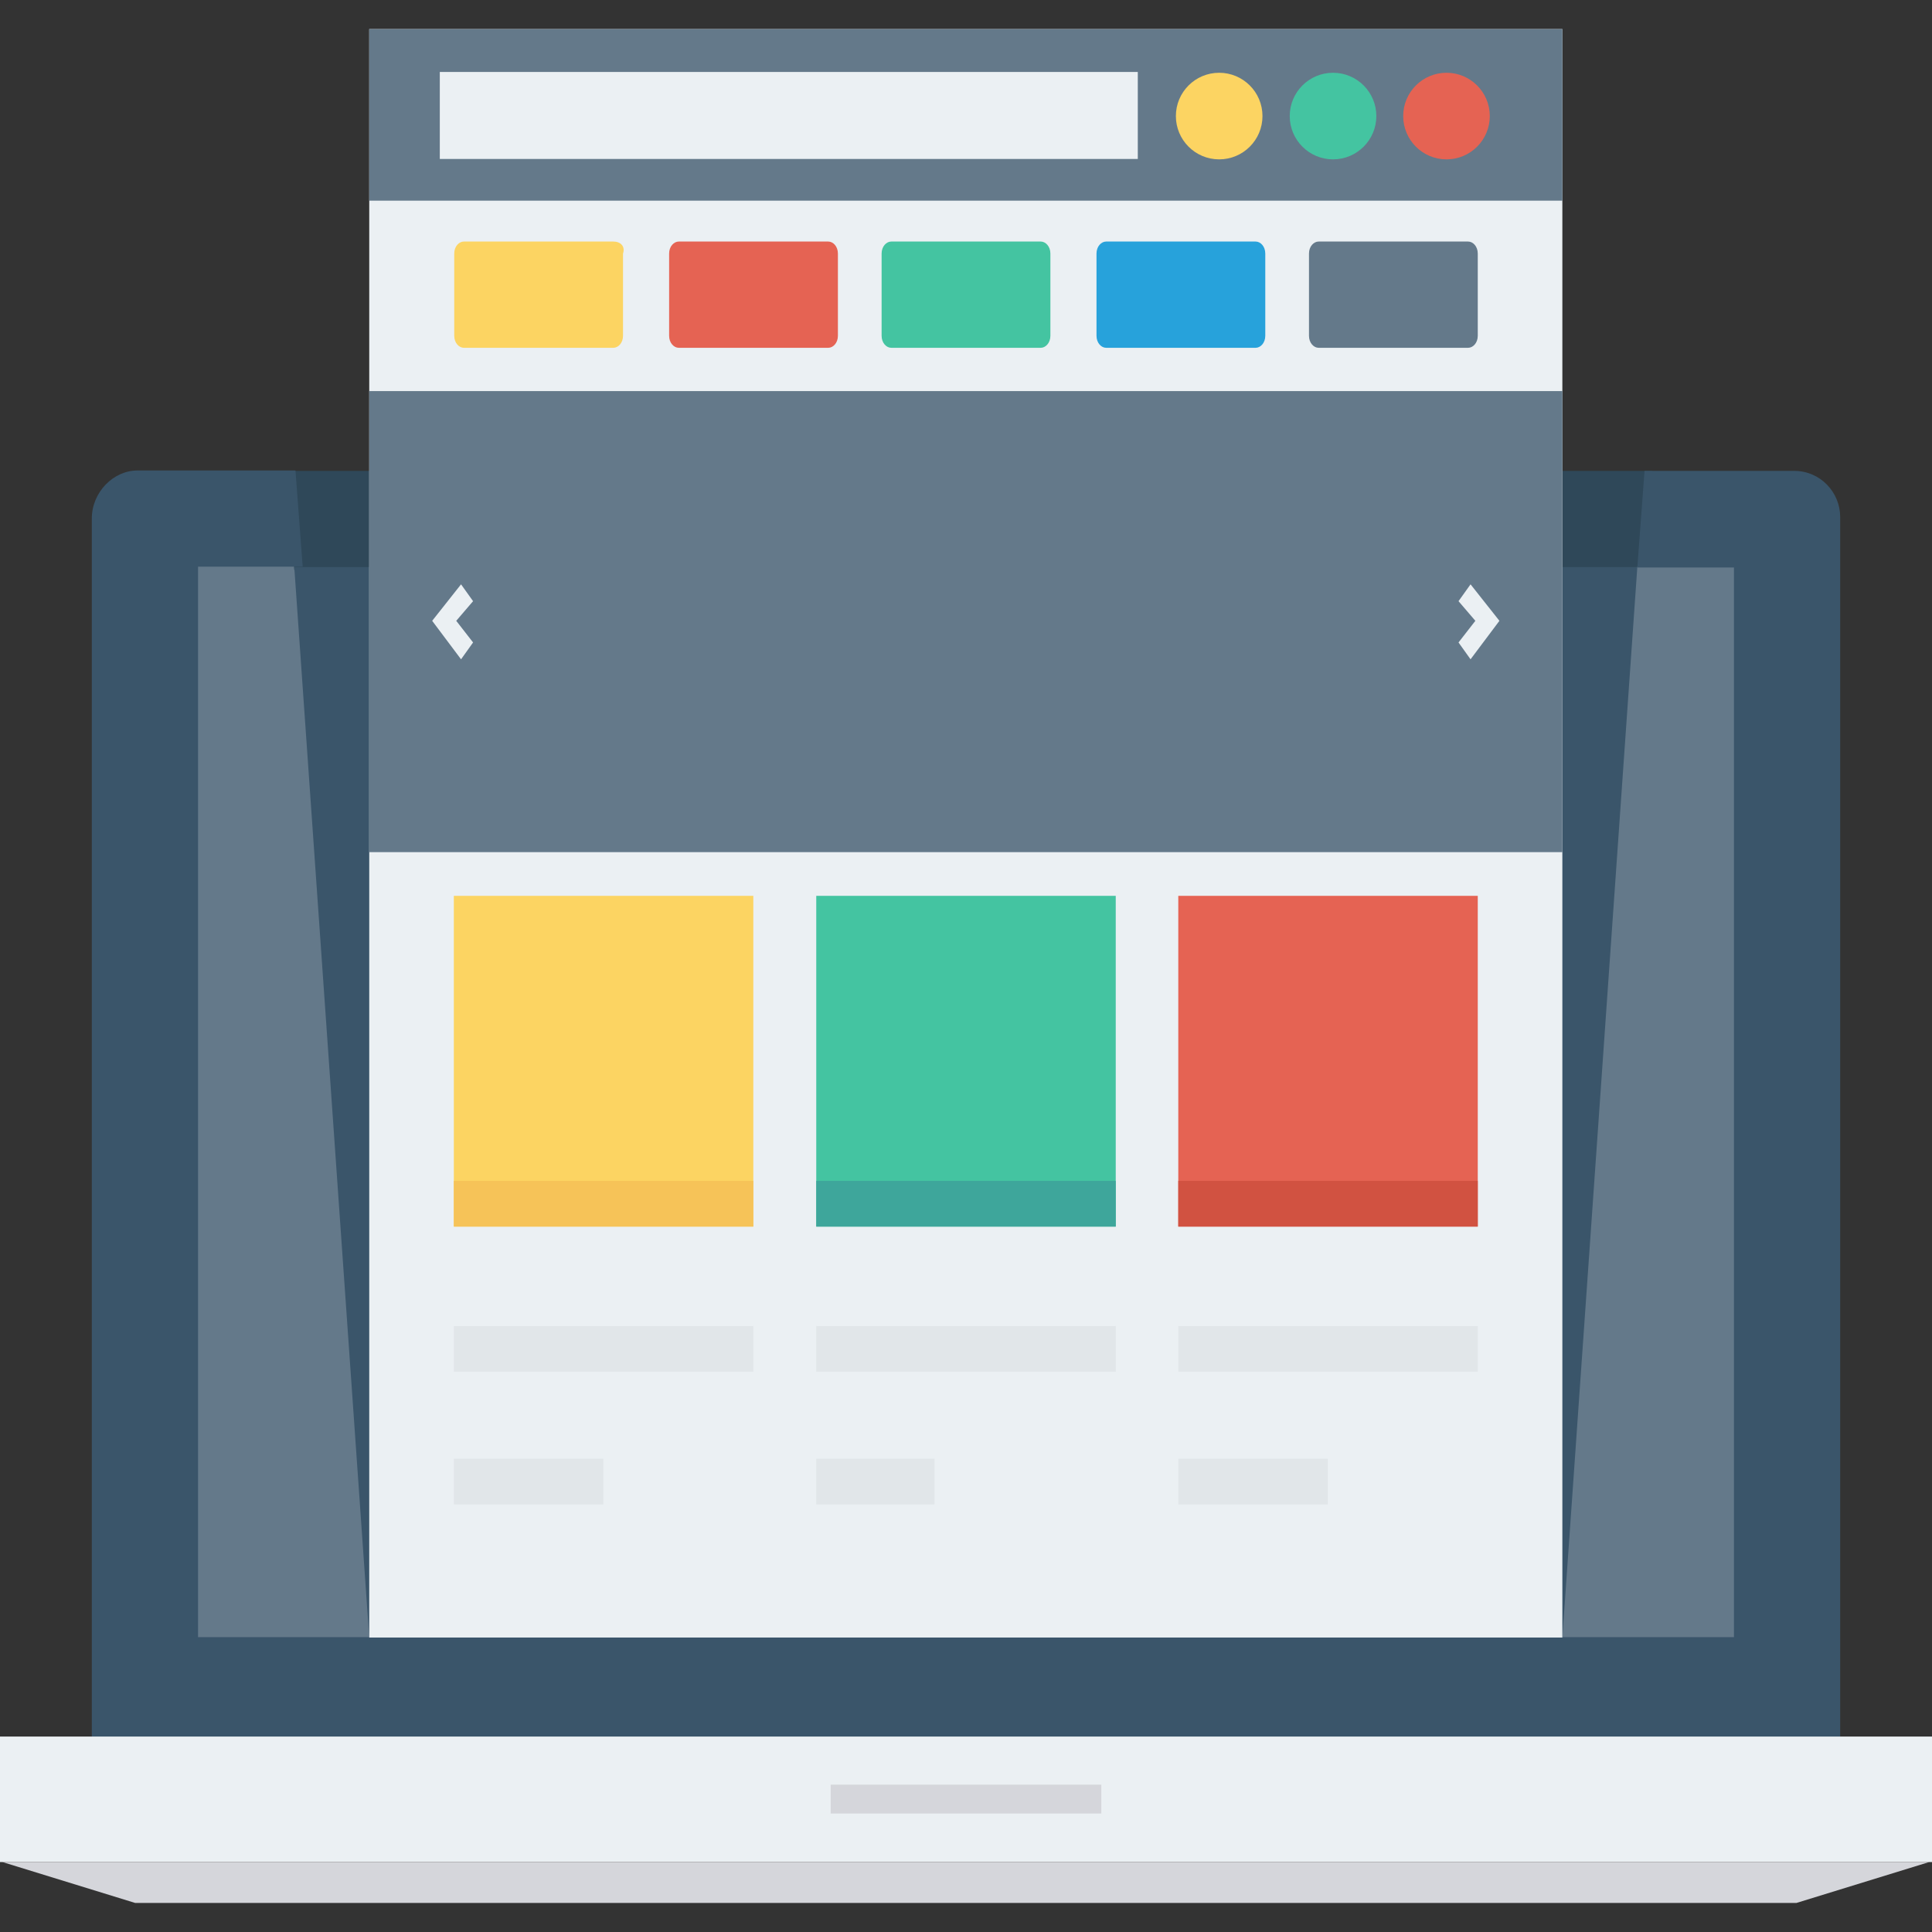
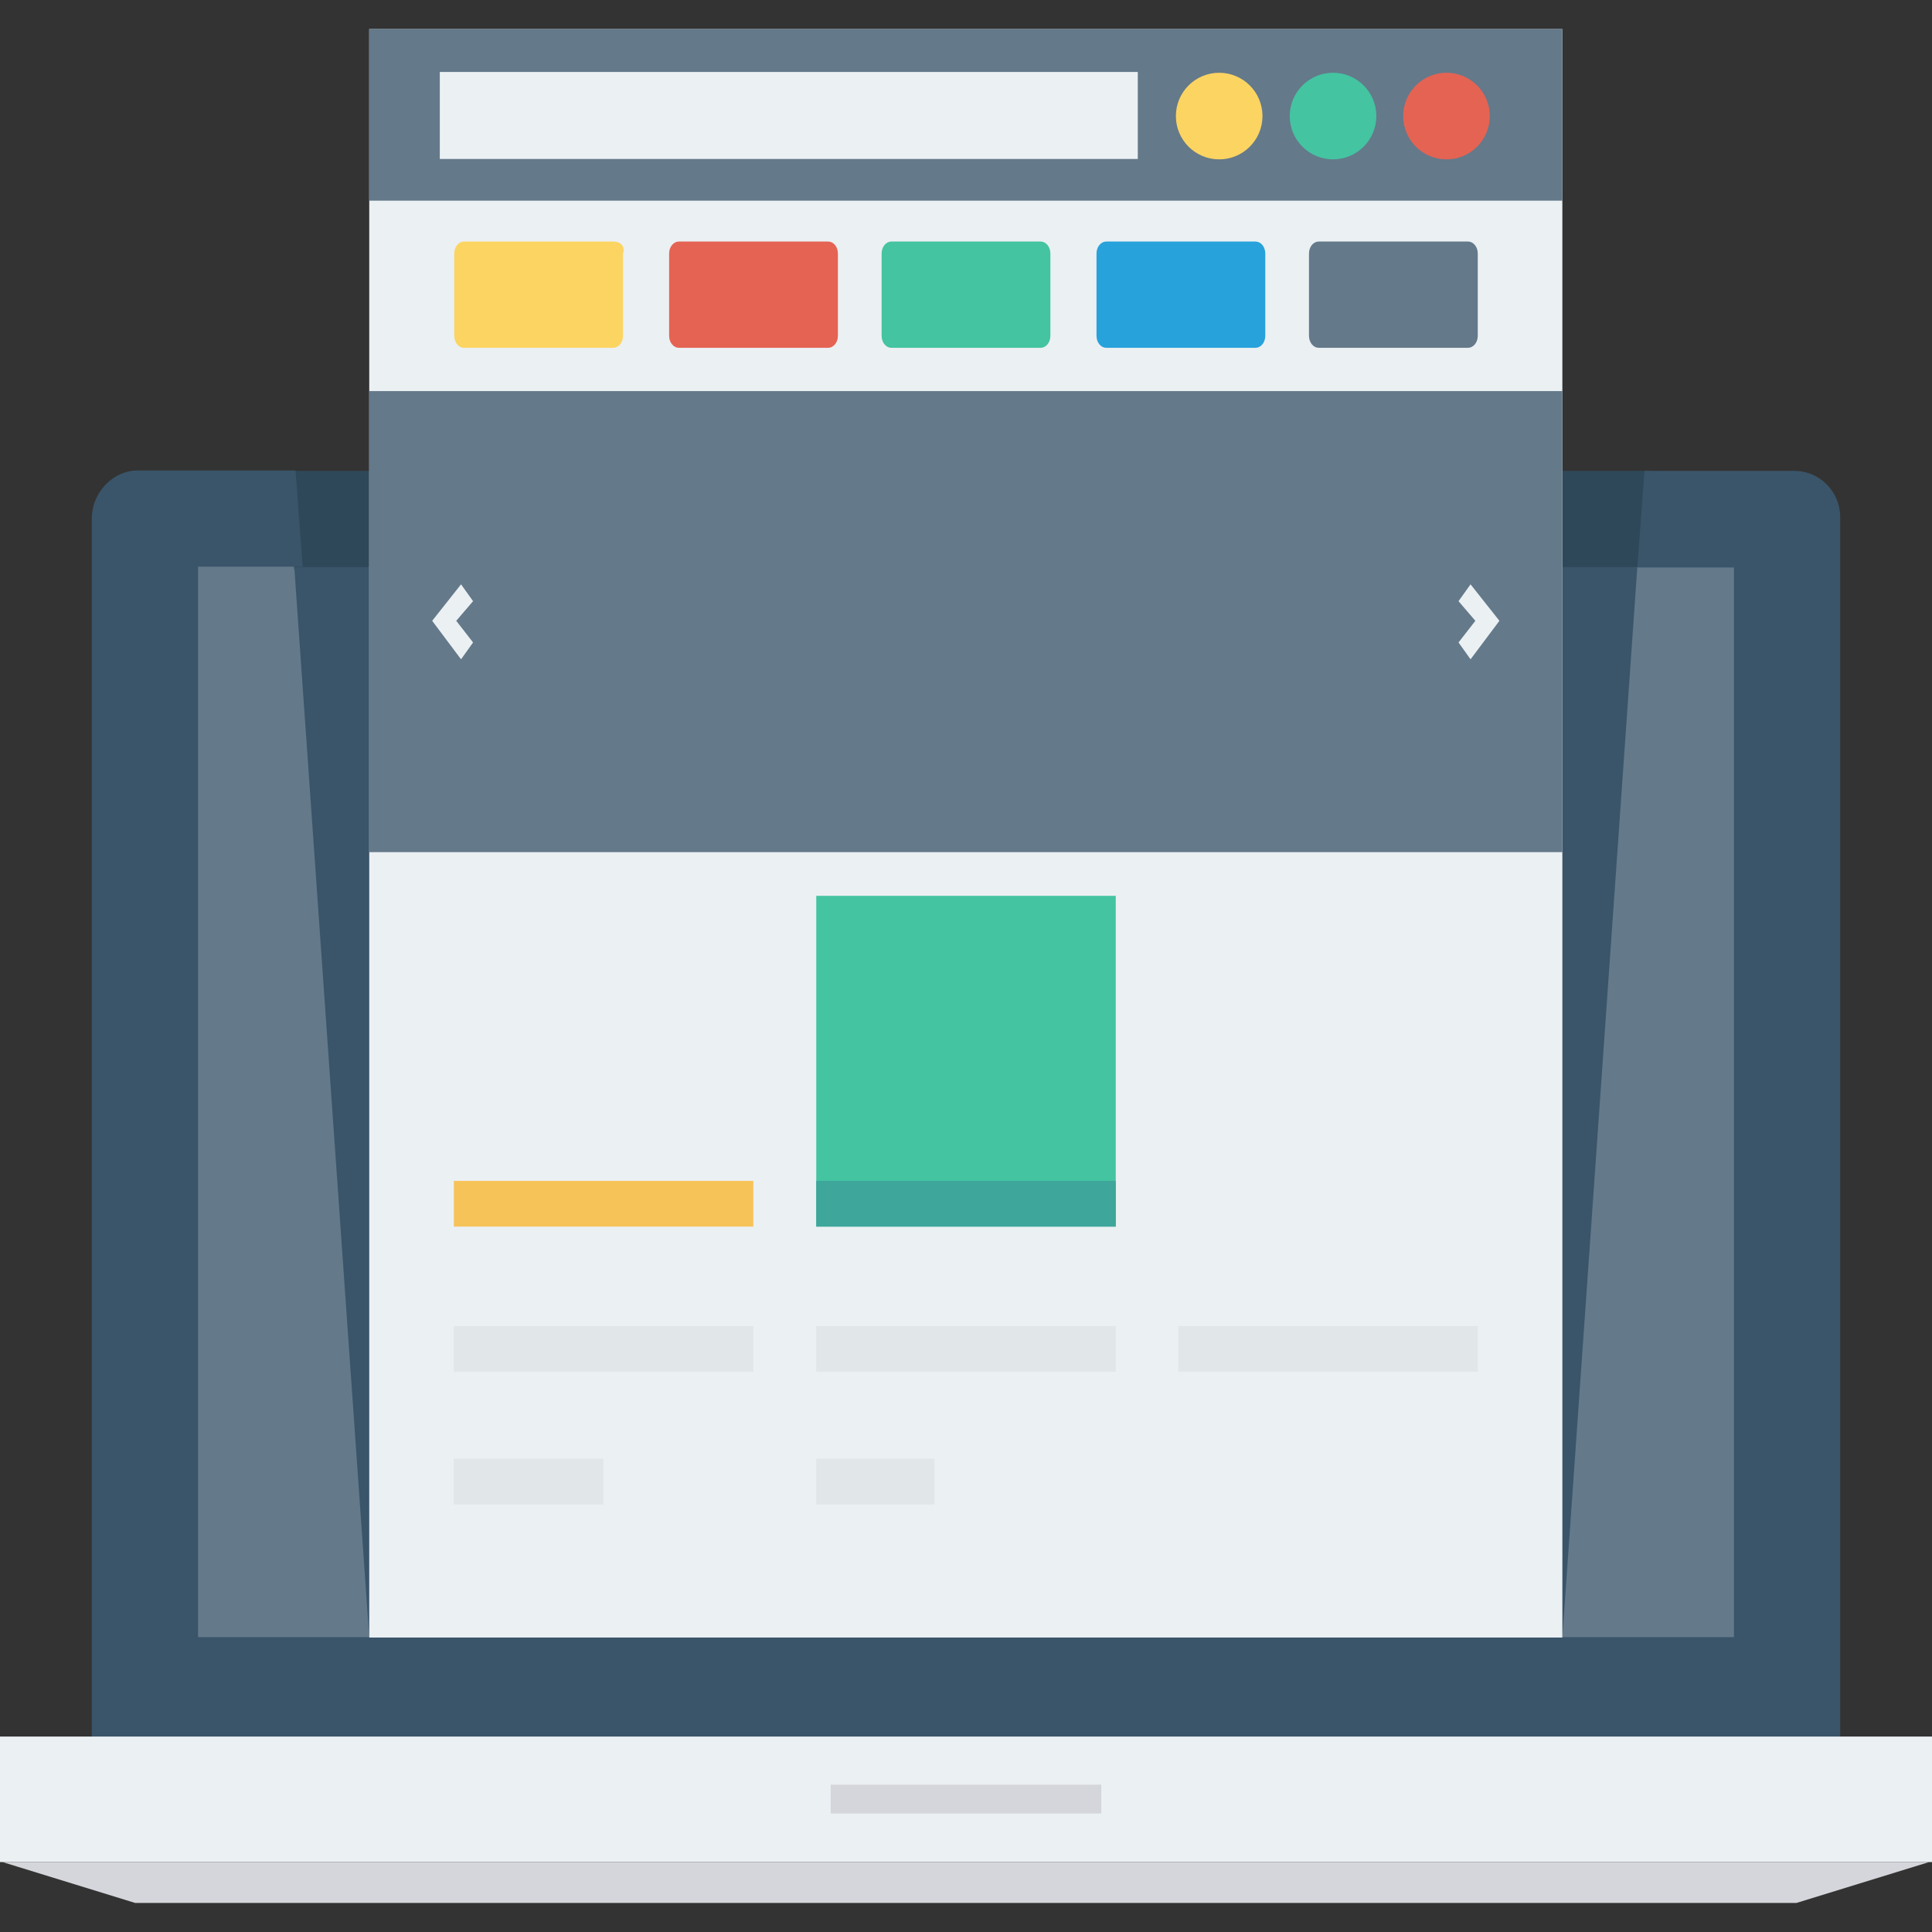
<svg xmlns="http://www.w3.org/2000/svg" version="1.1" id="Layer_1" x="0px" y="0px" viewBox="0 0 481.9 481.9" style="enable-background:new 0 0 481.9 481.9;" xml:space="preserve">
  <rect x="0" y="0" width="481.9" height="481.9" fill="#333333" stroke="none" />
  <polygon style="fill:#64798A;" points="47.4,410.45 47.4,140.15 75.3,140.15 94.3,410.45 " />
  <polygon style="fill:#2F4859;" points="410.4,142.15 412.2,117.45 71.6,117.45 73.4,142.15 " />
  <path style="fill:#64798A;" d="M387.5,410.45l18.6-264.8c0.2-3.1,2.8-5.4,5.8-5.4h22.5v270.2L387.5,410.45L387.5,410.45z" />
  <g>
    <path style="fill:#3A556A;" d="M447.5,117.45h-37.3l-1.8,24.1h24.1v266.8h-42.8H92.1H49.4v-267h26.1l-1.8-24H34.3   c-6,0-11.4,5.4-11.4,12v304.2H459v-304.6C459,122.85,454.1,117.45,447.5,117.45z" />
    <polygon style="fill:#3A556A;" points="92.1,408.45 389.7,408.45 408.4,141.45 73.4,141.45  " />
  </g>
  <rect y="433.15" style="fill:#EBF0F3;" width="481.9" height="31.3" />
  <g>
    <polygon style="fill:#D5D6DB;" points="481.2,464.45 0.6,464.45 33.7,474.65 448.1,474.65  " />
    <rect x="207.2" y="445.15" style="fill:#D5D6DB;" width="67.5" height="7.2" />
  </g>
  <rect x="92.1" y="7.25" style="fill:#EBF0F3;" width="297.6" height="401.2" />
  <path style="fill:#FCD462;" d="M153,60.25h-37.3c-1.2,0-2.4,1.2-2.4,3v20.5c0,1.8,1.2,3,2.4,3H153c1.2,0,2.4-1.2,2.4-3v-20.5  C156,61.45,154.8,60.25,153,60.25z" />
  <path style="fill:#E56353;" d="M206.6,60.25h-37.3c-1.2,0-2.4,1.2-2.4,3v20.5c0,1.8,1.2,3,2.4,3h37.3c1.2,0,2.4-1.2,2.4-3v-20.5  C209,61.45,207.8,60.25,206.6,60.25z" />
  <path style="fill:#44C4A1;" d="M259.6,60.25h-37.3c-1.2,0-2.4,1.2-2.4,3v20.5c0,1.8,1.2,3,2.4,3h37.3c1.2,0,2.4-1.2,2.4-3v-20.5  C262,61.45,260.8,60.25,259.6,60.25z" />
  <path style="fill:#27A2DB;" d="M313.2,60.25h-37.3c-1.2,0-2.4,1.2-2.4,3v20.5c0,1.8,1.2,3,2.4,3h37.3c1.2,0,2.4-1.2,2.4-3v-20.5  C315.6,61.45,314.4,60.25,313.2,60.25z" />
  <g>
    <path style="fill:#64798A;" d="M366.2,60.25h-37.3c-1.2,0-2.4,1.2-2.4,3v20.5c0,1.8,1.2,3,2.4,3h37.3c1.2,0,2.4-1.2,2.4-3v-20.5   C368.6,61.45,367.4,60.25,366.2,60.25z" />
    <rect x="92.1" y="97.55" style="fill:#64798A;" width="297.6" height="115" />
  </g>
  <g>
    <polygon style="fill:#EBF0F3;" points="115,164.45 107.8,154.85 115,145.75 118,149.95 113.8,154.85 118,160.25  " />
    <polygon style="fill:#EBF0F3;" points="366.8,164.45 374,154.85 366.8,145.75 363.8,149.95 368,154.85 363.8,160.25  " />
  </g>
-   <rect x="113.2" y="223.45" style="fill:#FCD462;" width="74.7" height="82.5" />
  <rect x="203.6" y="223.45" style="fill:#44C4A1;" width="74.7" height="82.5" />
-   <rect x="293.9" y="223.45" style="fill:#E56353;" width="74.7" height="82.5" />
  <rect x="113.2" y="294.55" style="fill:#F6C358;" width="74.7" height="11.4" />
  <rect x="203.6" y="294.55" style="fill:#3EA69B;" width="74.7" height="11.4" />
-   <rect x="293.9" y="294.55" style="fill:#D15241;" width="74.7" height="11.4" />
  <g>
    <rect x="113.2" y="330.75" style="fill:#E1E6E9;" width="74.7" height="11.4" />
    <rect x="203.6" y="330.75" style="fill:#E1E6E9;" width="74.7" height="11.4" />
    <rect x="293.9" y="330.75" style="fill:#E1E6E9;" width="74.7" height="11.4" />
    <rect x="113.2" y="363.85" style="fill:#E1E6E9;" width="37.3" height="11.4" />
    <rect x="203.6" y="363.85" style="fill:#E1E6E9;" width="29.5" height="11.4" />
-     <rect x="293.9" y="363.85" style="fill:#E1E6E9;" width="37.3" height="11.4" />
  </g>
  <rect x="92.1" y="7.25" style="fill:#64798A;" width="297.6" height="42.8" />
  <rect x="109.7" y="17.95" style="fill:#EBF0F3;" width="174.1" height="21.7" />
  <circle style="fill:#FCD462;" cx="304.1" cy="28.95" r="10.8" />
  <circle style="fill:#44C4A1;" cx="332.5" cy="28.95" r="10.8" />
  <circle style="fill:#E56353;" cx="360.8" cy="28.95" r="10.8" />
  <g>
</g>
  <g>
</g>
  <g>
</g>
  <g>
</g>
  <g>
</g>
  <g>
</g>
  <g>
</g>
  <g>
</g>
  <g>
</g>
  <g>
</g>
  <g>
</g>
  <g>
</g>
  <g>
</g>
  <g>
</g>
  <g>
</g>
</svg>